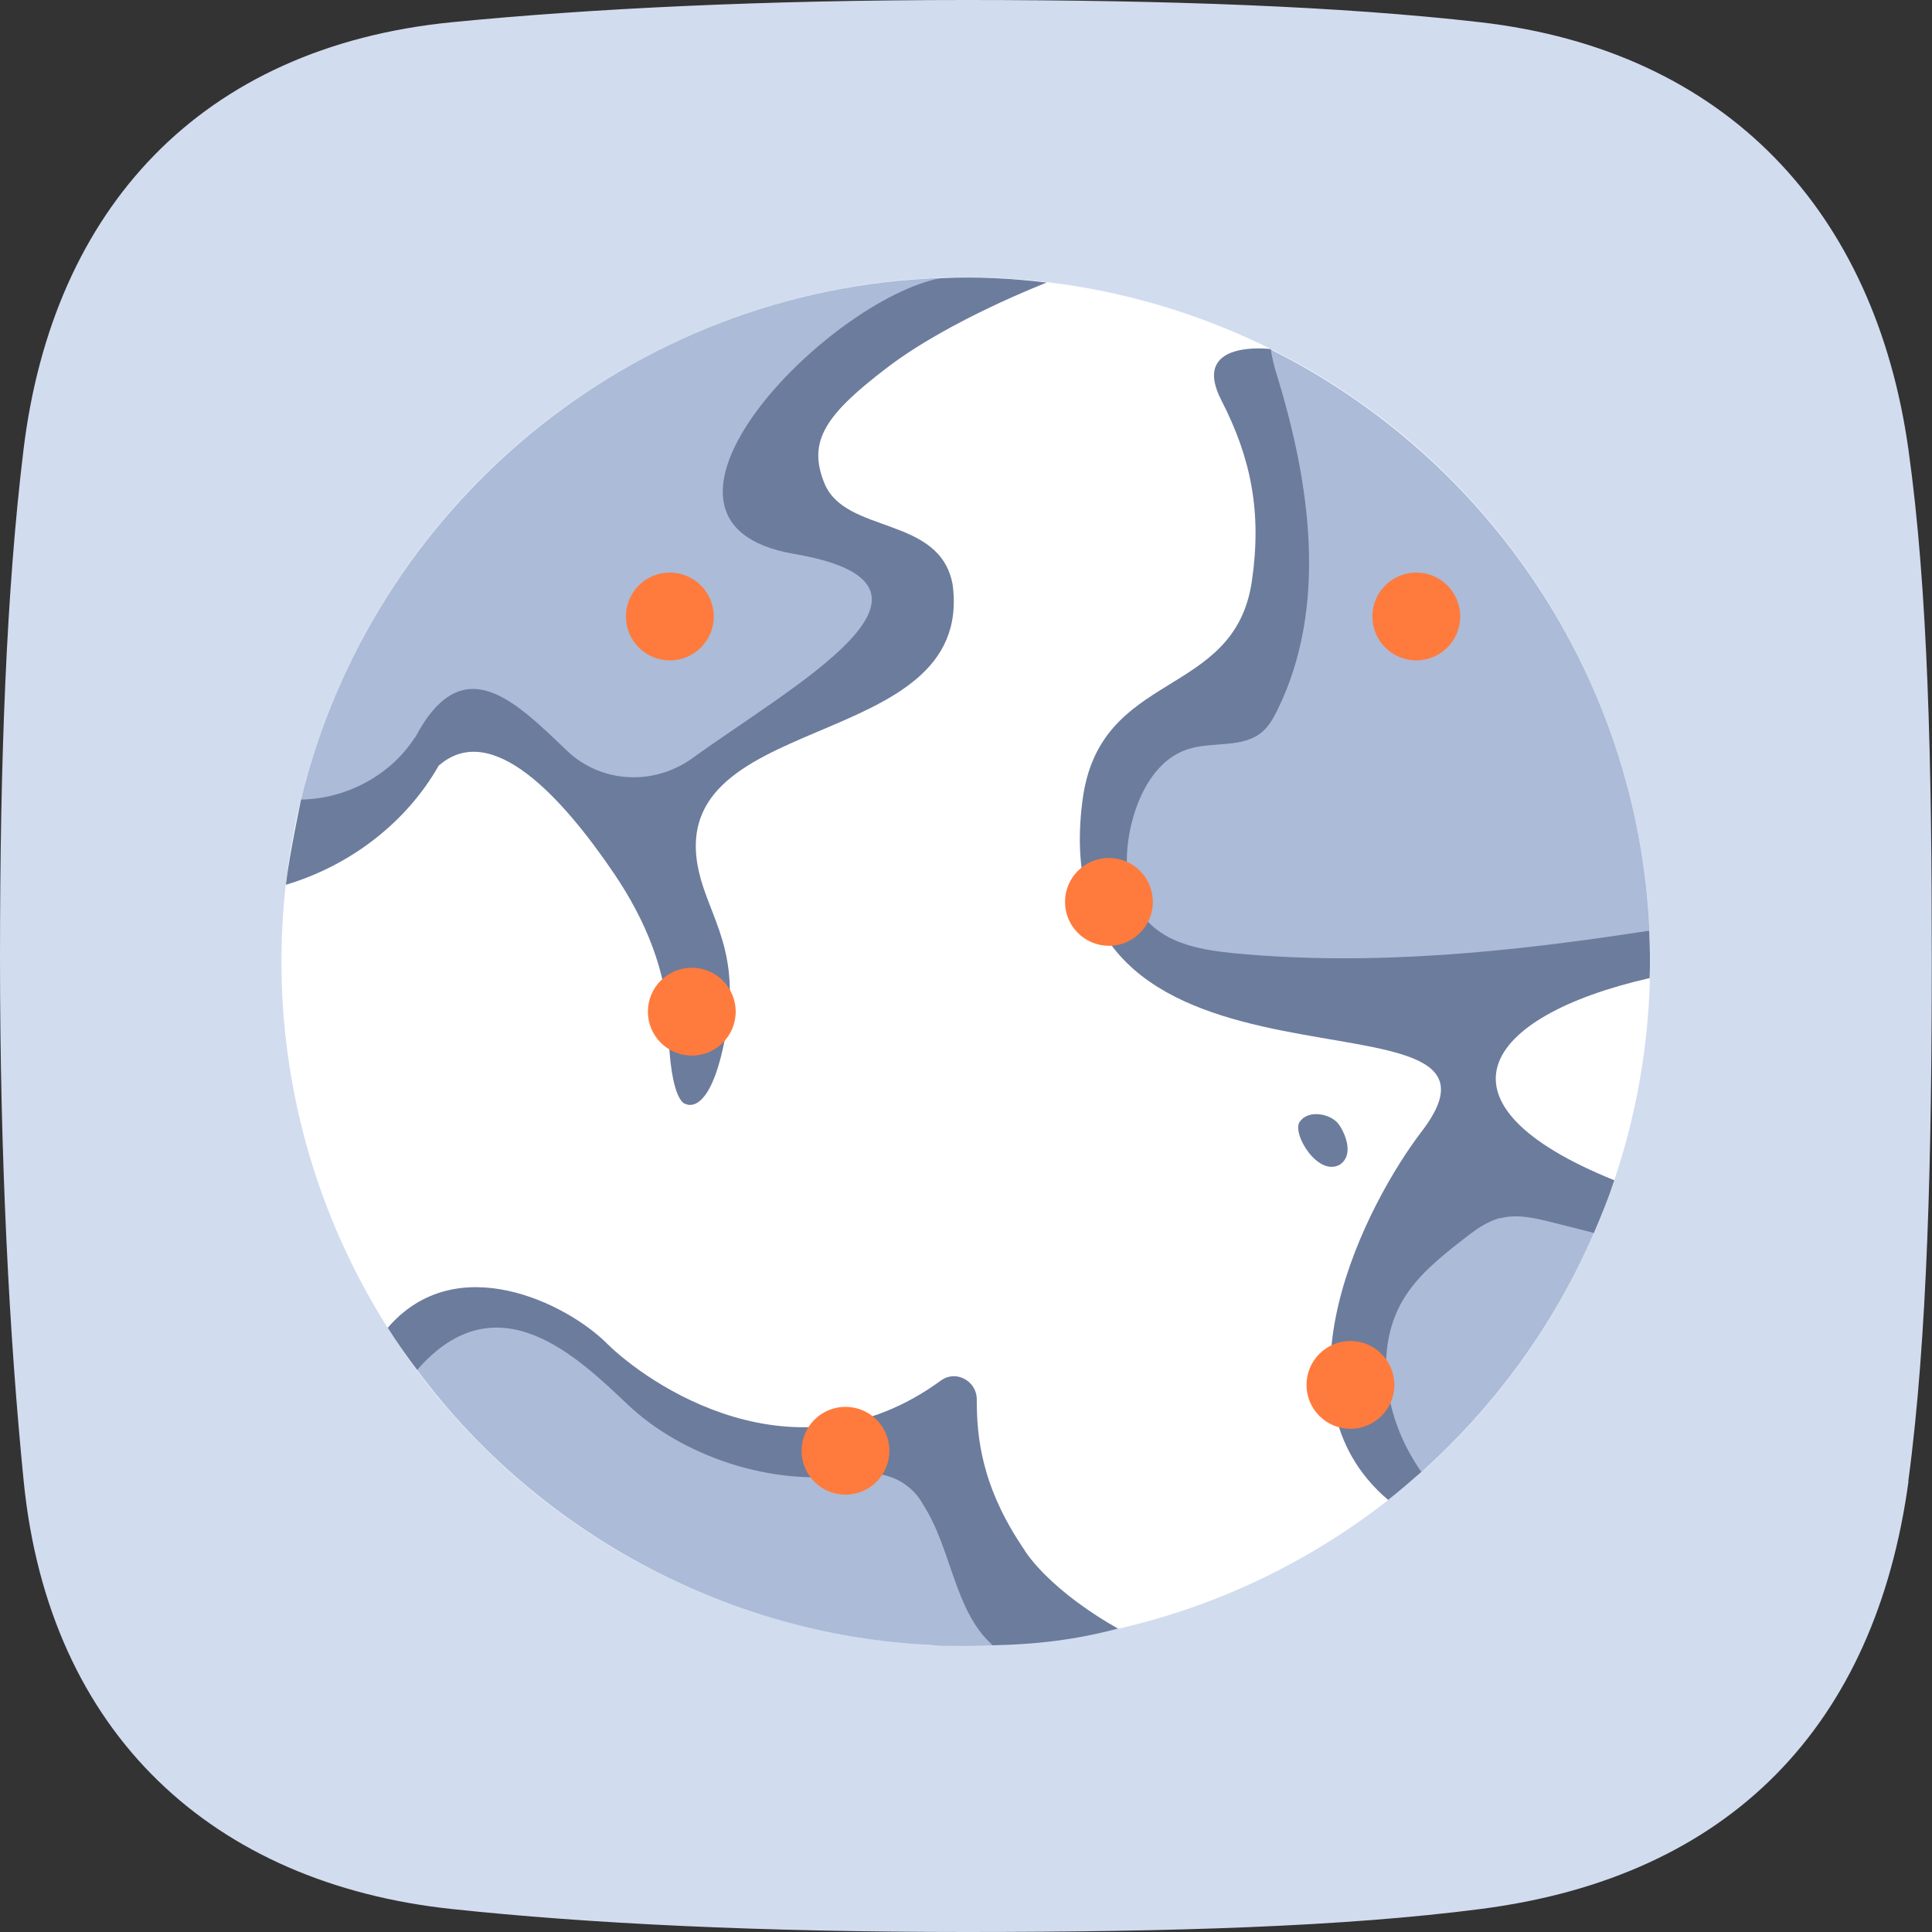
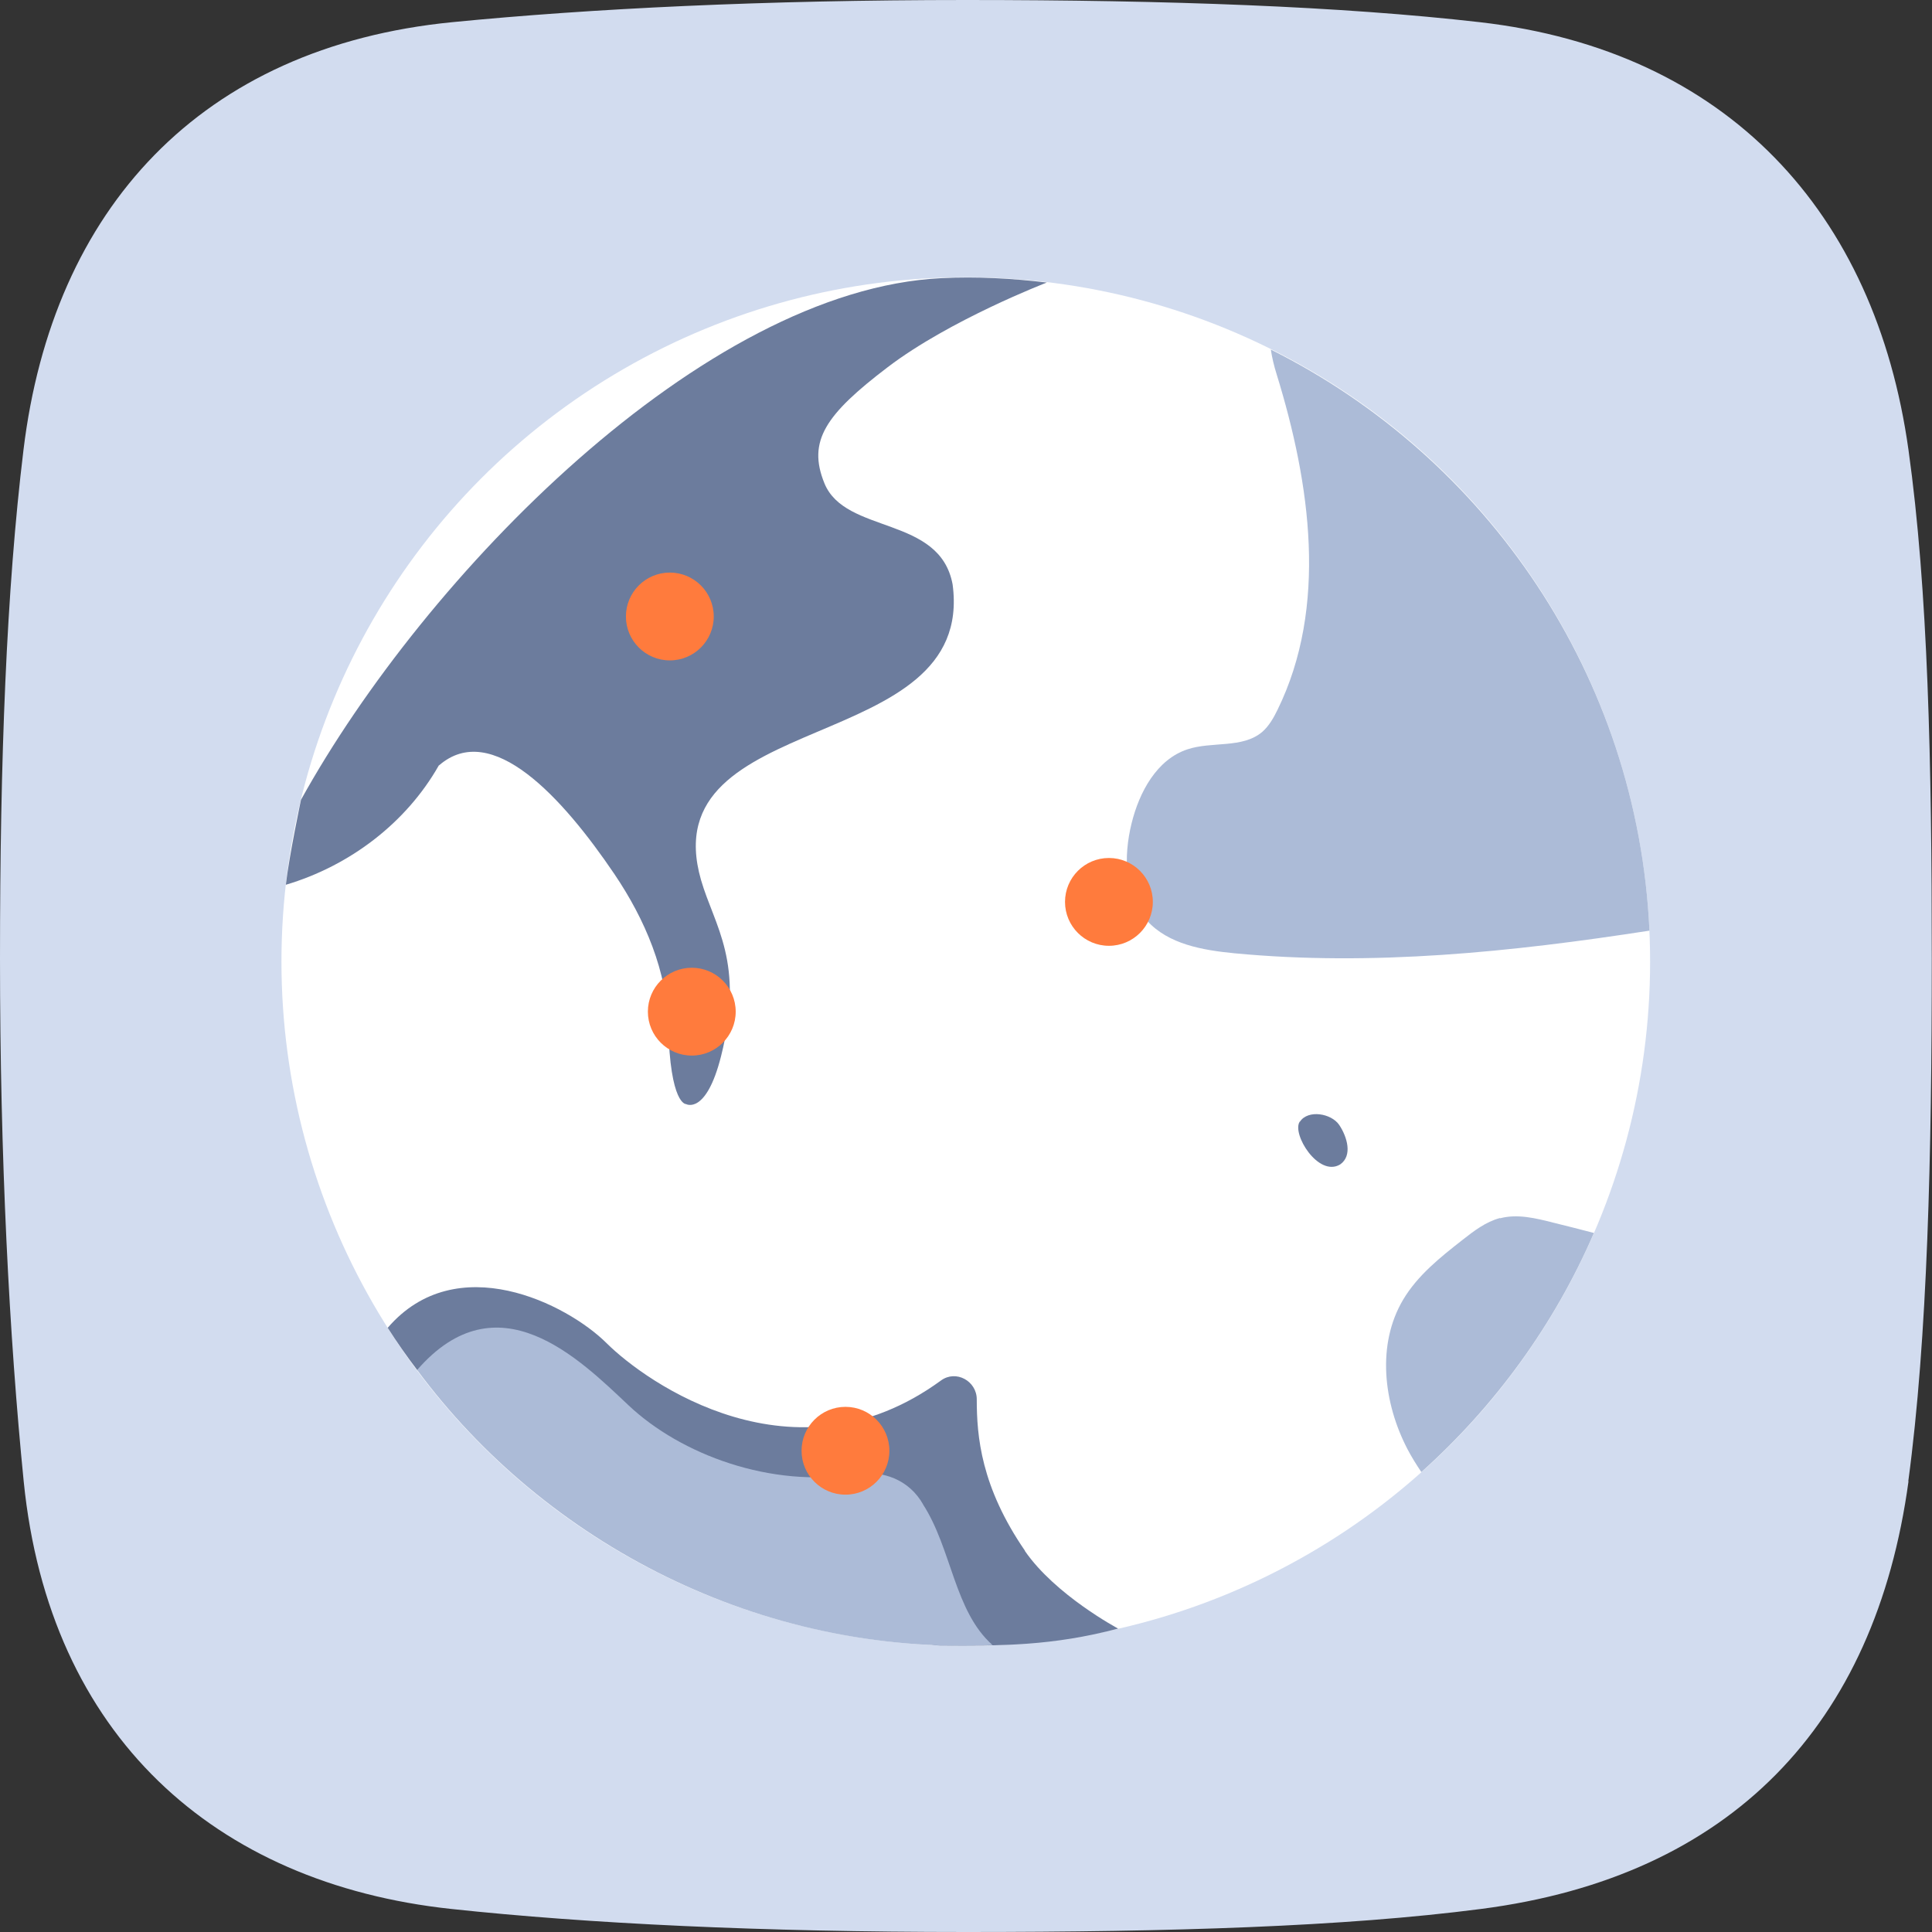
<svg xmlns="http://www.w3.org/2000/svg" id="Calque_2" data-name="Calque 2" viewBox="0 0 88 88">
  <rect x="0" y="0" width="88" height="88" fill="#333333" stroke="none" />
  <defs>
    <style>
      .cls-1 {
        fill: #6c7c9d;
      }

      .cls-2 {
        fill: #fff;
      }

      .cls-3 {
        fill: #acbbd7;
      }

      .cls-4 {
        fill: #ff7b3d;
      }

      .cls-5 {
        fill: #d2dcef;
      }
    </style>
  </defs>
  <g id="Calque_1-2" data-name="Calque 1">
    <g>
      <path class="cls-5" d="m86.93,67.47c-1.51,11.1-8.09,18.01-19.47,19.48-6.24.81-14.12,1.05-23.46,1.05s-17.2-.38-23.45-1.05c-10.79-1.16-18.31-7.91-19.47-19.47-.66-6.61-1.08-14.75-1.08-23.82s.29-16.75,1.07-23.17C2.4,9.52,9.14,2.14,20.6,1.01c6.31-.62,14.19-1.01,23.4-1.01s17.1.29,23.4,1.01c11.28,1.29,18.02,8.66,19.53,19.49.89,6.36,1.06,14.25,1.06,23.16s-.19,17.27-1.07,23.81" />
      <g>
        <g>
          <circle class="cls-2" cx="43.99" cy="43.8" r="31.17" />
          <path class="cls-1" d="m59.21,51.09c.37-.56,1.43-.38,1.79.15.36.54.62,1.4.04,1.8-.99.59-2.21-1.39-1.84-1.95Z" />
          <g>
            <path class="cls-1" d="m46.69,70.64c-2.01-2.92-2.2-5.22-2.2-6.9,0-.84-.95-1.36-1.63-.86-6.69,4.88-13.43.09-15.23-1.7s-6.84-4.34-9.97-.7c.42.66.87,1.3,1.34,1.92,9.98,6.54,21.44,12.53,23.84,12.55,2.75.02,5.09.02,8.09-.77,0,0-2.86-1.52-4.25-3.54Z" />
            <path class="cls-3" d="m42.05,68.53c-.63-1.12-1.81-1.57-3.05-1.39-3.89.65-7.99-.89-10.36-3.12-2.26-2.13-5.97-5.84-9.64-1.62,5.86,7.92,15.65,13.01,26.21,12.53-1.74-1.53-1.86-4.39-3.17-6.41Z" />
            <path class="cls-1" d="m20,34.86c2.39-2.07,5.61,1.44,7.99,4.96,1.39,2.06,2.4,4.43,2.45,6.92.08,3.6.81,3.55.81,3.55,0,0,.91.51,1.59-2.17,1.09-4.31-.3-5.93-.91-8.04-2.27-7.9,12.52-5.58,11.46-13.46-.58-3.15-4.89-2.27-5.84-4.61-.78-1.92.05-3.13,2.89-5.29,2.84-2.16,7.24-3.85,7.24-3.85-1.57-.19-3.2-.28-4.8-.2-10.86.53-23.52,13.55-29.17,23.76,0,0-.54,2.55-.69,3.87,2.9-.86,5.48-2.81,6.97-5.44Z" />
-             <path class="cls-3" d="m18.9,33.61c2.17-4.13,4.56-1.67,6.92.58,1.57,1.5,3.98,1.61,5.74.33,4.51-3.27,12.96-7.86,4.61-9.29-8.39-1.44,1.52-11.6,6.71-12.57-14.18.5-25.94,10.46-29.17,23.76,2.04-.03,4.07-1.09,5.18-2.82Z" />
-             <path class="cls-1" d="m57.88,15.9s-3.69-.47-2.25,2.33c1.36,2.64,1.85,5.11,1.39,8.25-.8,5.4-6.92,3.98-7.71,9.95-2.01,15.18,21.03,7.81,15.45,15.1-2.5,3.27-7.09,12.09-1.53,16.79.52-.41,1.02-.84,1.51-1.27,4.25-5.29,7.86-10.89,7.86-10.89.34-.79.66-1.58.93-2.4-8.59-3.47-6.09-7.45,1.61-9.21.03-.73.01-1.46-.02-2.18.04.88-12.31-21.98-17.25-26.47Z" />
            <path class="cls-3" d="m68.32,55.48c-.64.17-1.19.59-1.71,1-1.01.79-2.04,1.61-2.7,2.72-1.21,2.04-.9,4.7.2,6.81.19.36.4.7.63,1.04,3.35-3,6.05-6.7,7.86-10.89-.62-.16-1.23-.32-1.85-.47-.79-.2-1.63-.41-2.42-.2Z" />
          </g>
        </g>
        <path class="cls-3" d="m57.88,15.9c.06.39.15.77.27,1.15,1.54,4.99,2.34,10.59.04,15.28-.18.37-.39.74-.7,1.01-.9.76-2.28.42-3.4.79-1.4.46-2.2,1.95-2.55,3.38-.37,1.51-.34,3.27.71,4.43.97,1.07,2.53,1.34,3.97,1.48,6.3.6,12.64-.06,18.91-1.03-.53-11.61-7.41-21.56-17.25-26.47Z" />
      </g>
      <circle class="cls-4" cx="31.51" cy="46.08" r="2" />
      <circle class="cls-4" cx="30.51" cy="28.08" r="2" />
      <circle class="cls-4" cx="50.51" cy="41.08" r="2" />
-       <circle class="cls-4" cx="61.51" cy="63.08" r="2" />
      <circle class="cls-4" cx="38.51" cy="66.08" r="2" />
-       <circle class="cls-4" cx="64.51" cy="28.08" r="2" />
    </g>
  </g>
</svg>